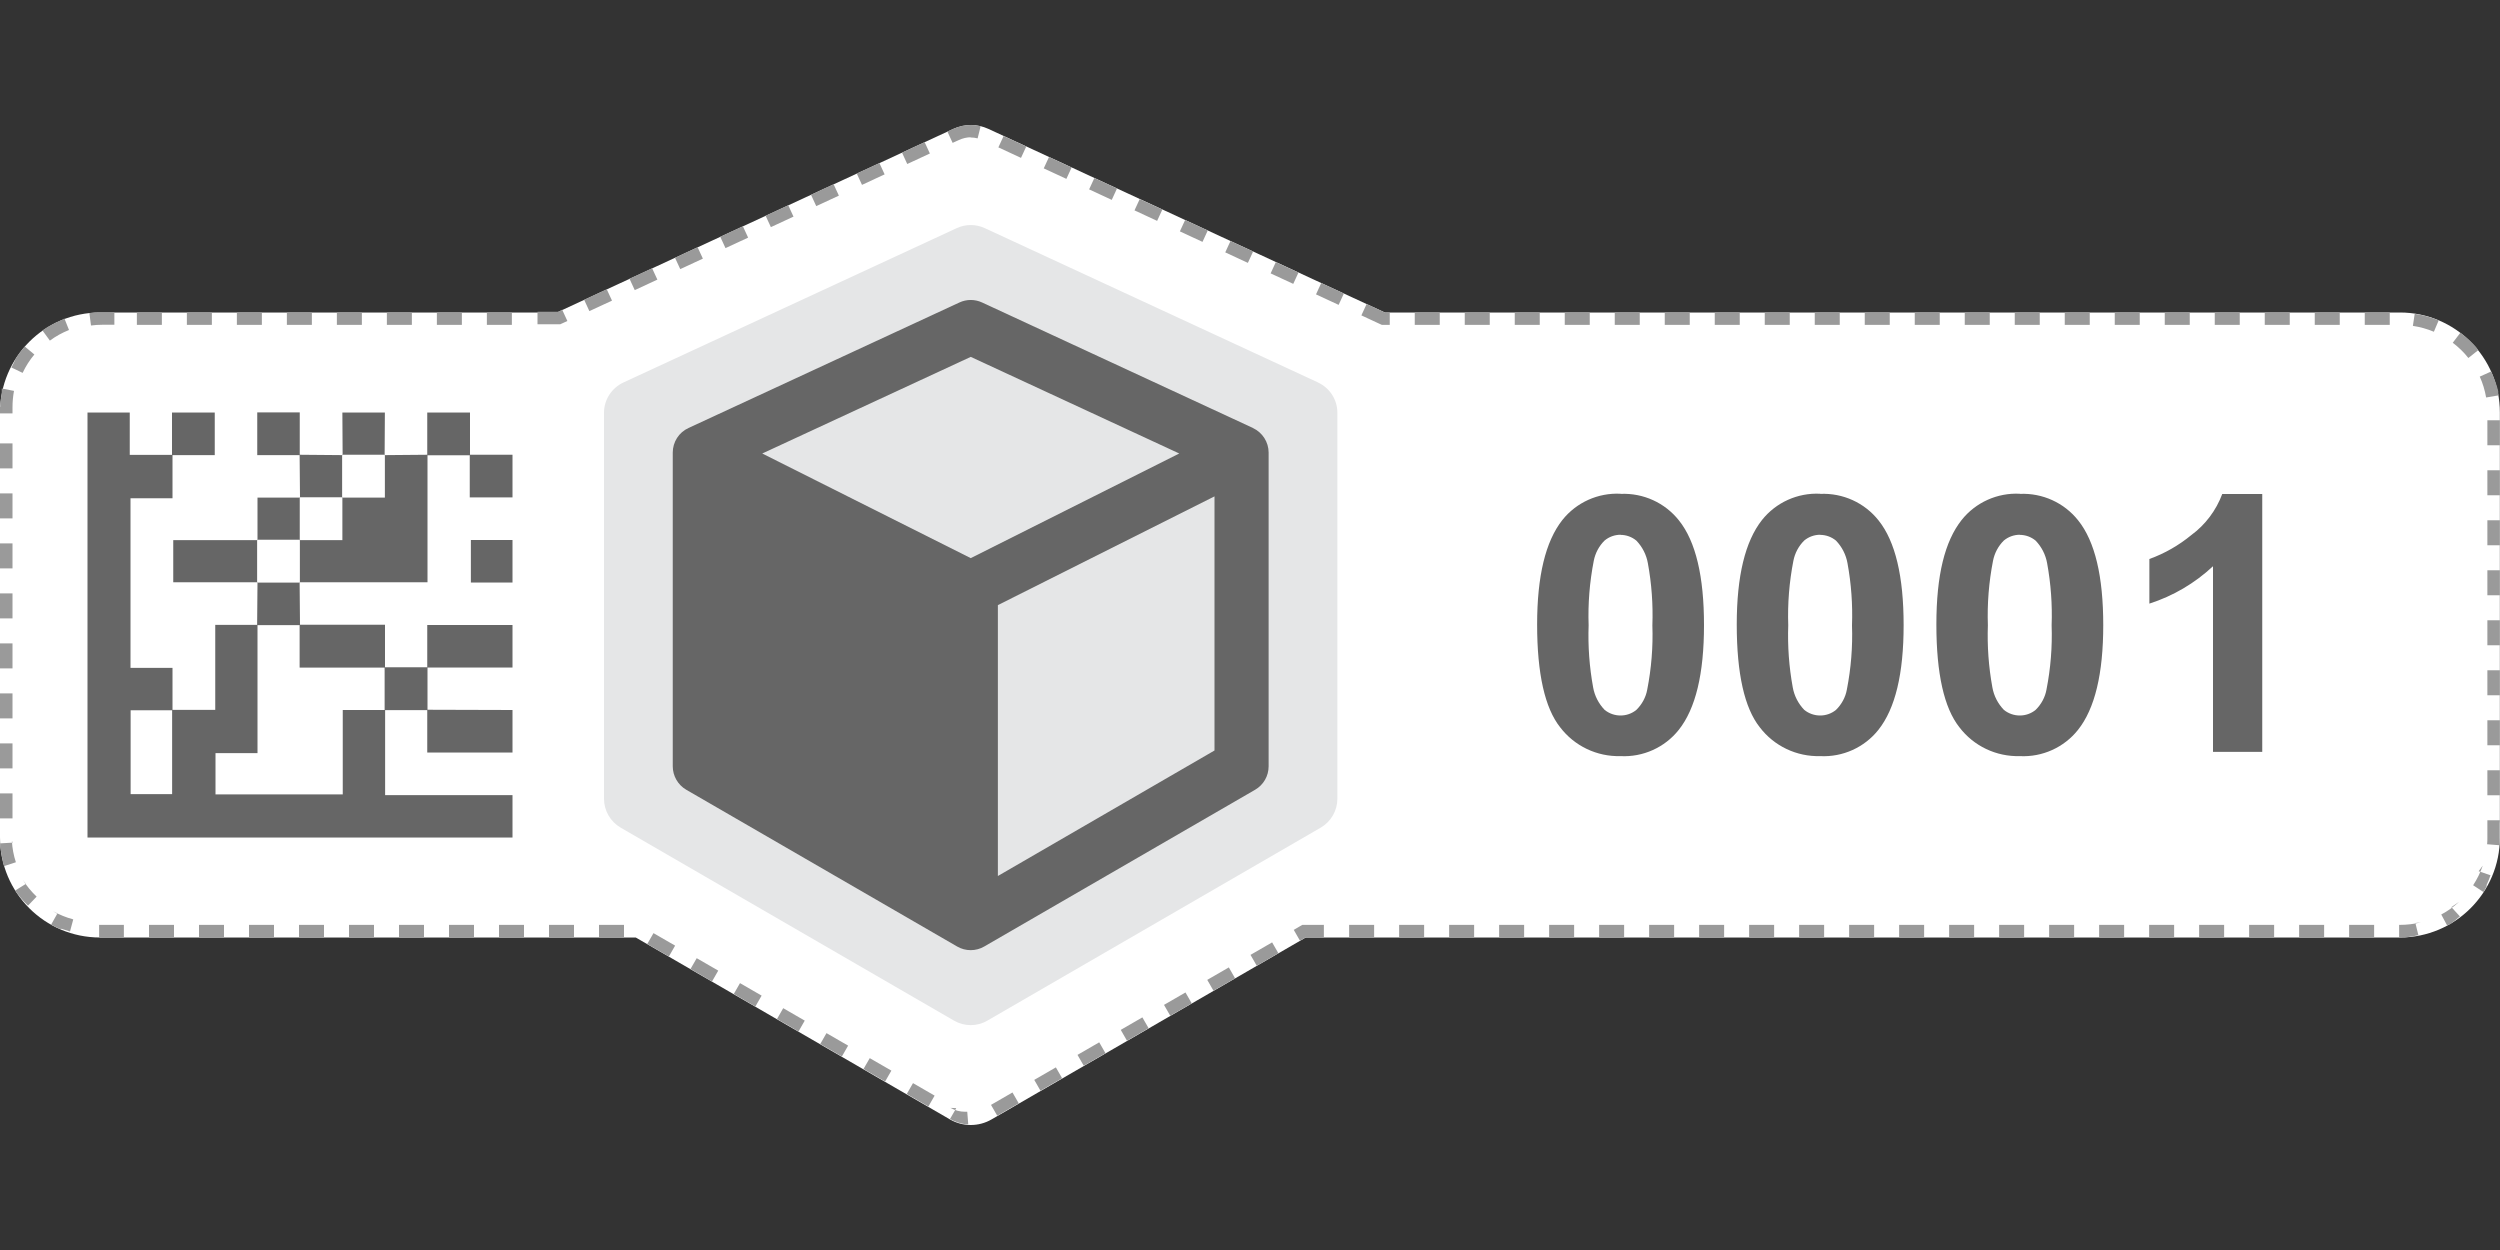
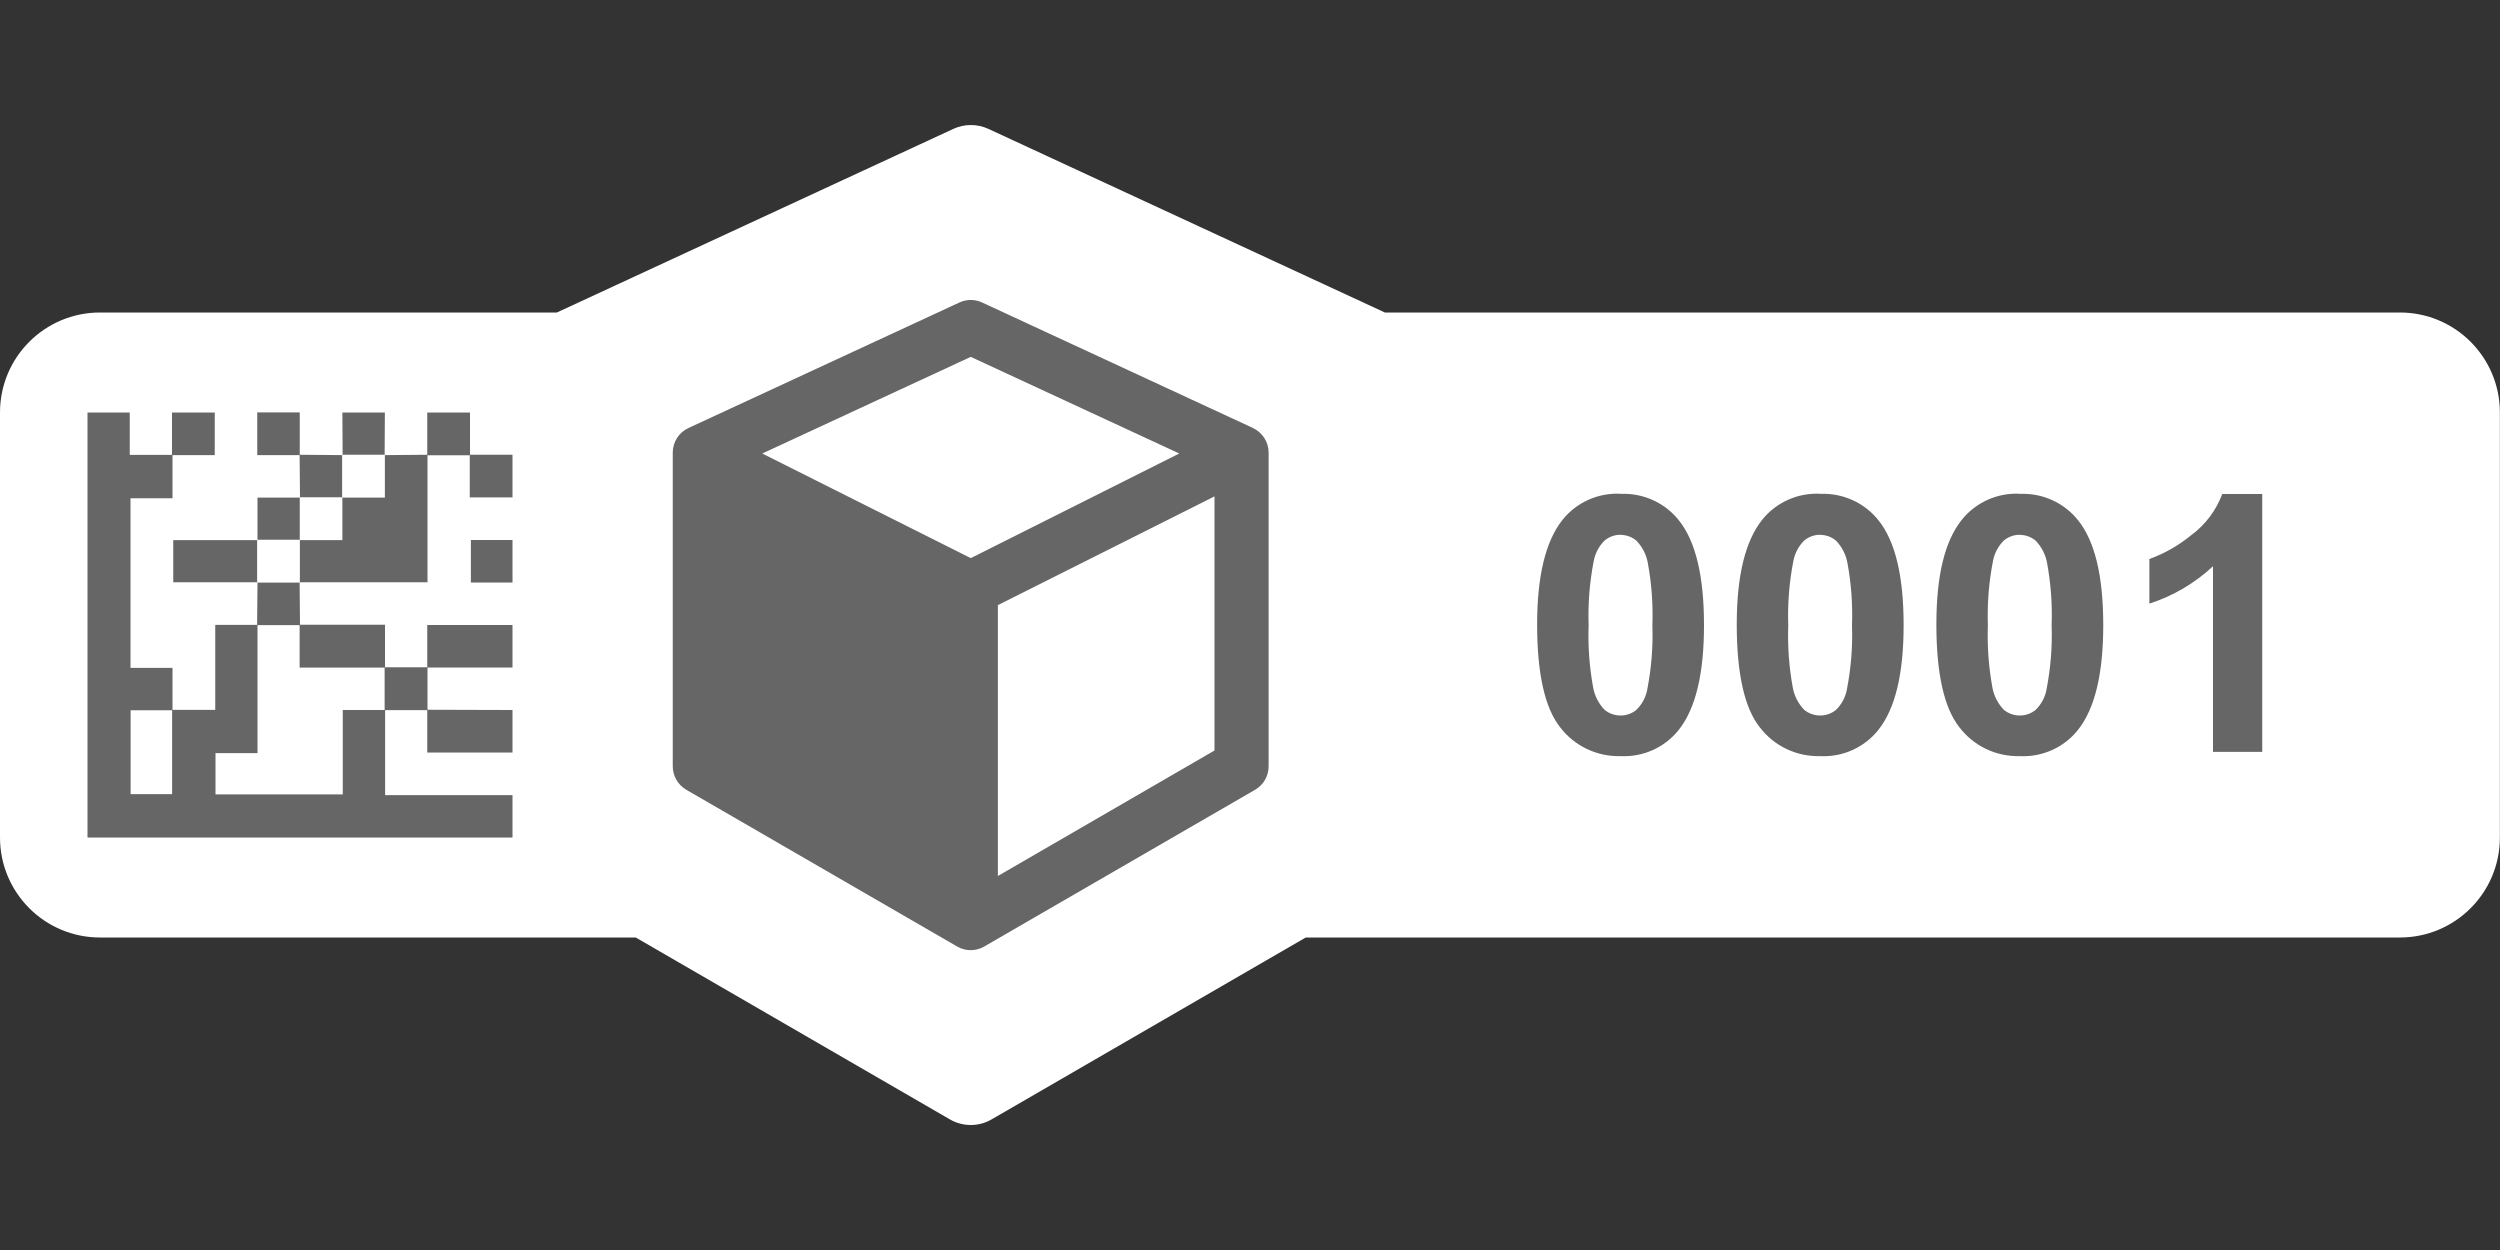
<svg xmlns="http://www.w3.org/2000/svg" id="STYLES" viewBox="0 0 200 100">
  <rect x="0" y="0" width="200" height="100" fill="#333333" stroke="none" />
  <defs>
    <style>.cls-1{fill:#666;}.cls-1,.cls-2,.cls-3,.cls-4{stroke-width:0px;}.cls-2{fill:#fff;}.cls-3{fill:#e5e6e7;}.cls-4{fill:#9a9a9a;}</style>
  </defs>
  <path class="cls-2" d="m192,25h-81.21l-31.72-14.69c-.89-.41-1.91-.41-2.8,0l-31.72,14.69H8c-4.42,0-8,3.58-8,8v34c0,4.42,3.58,8,8,8h42.86l25.13,14.55c1.03.6,2.31.6,3.34,0l25.13-14.55h87.53c4.42,0,8-3.58,8-8v-34c0-4.42-3.58-8-8-8Z" />
-   <path class="cls-3" d="m105.45,30.6l-26.67-12.35c-.71-.33-1.53-.33-2.24,0l-26.67,12.35c-.94.44-1.55,1.38-1.55,2.42v30.88c0,.95.51,1.83,1.33,2.31l26.67,15.44c.83.48,1.85.48,2.67,0l26.67-15.44c.82-.48,1.33-1.36,1.33-2.31v-30.88c0-1.04-.6-1.98-1.55-2.42Z" />
  <path class="cls-1" d="m129.65,39.51c1.81-.08,3.55.71,4.67,2.13,1.34,1.68,2,4.47,2,8.37s-.67,6.68-2.02,8.38c-1.12,1.41-2.86,2.19-4.65,2.1-1.89.05-3.69-.8-4.84-2.31-1.22-1.54-1.84-4.28-1.84-8.22,0-3.87.67-6.65,2.02-8.36,1.12-1.41,2.86-2.19,4.65-2.1Zm0,3.27c-.47,0-.92.16-1.28.46-.45.44-.75,1.01-.87,1.63-.33,1.69-.47,3.42-.41,5.15-.06,1.66.06,3.33.36,4.97.12.68.44,1.3.92,1.8.74.6,1.81.6,2.54,0,.45-.44.76-1.01.87-1.63.33-1.69.47-3.41.41-5.13.06-1.66-.06-3.33-.36-4.97-.12-.68-.44-1.31-.92-1.81-.36-.3-.81-.46-1.27-.46h0Zm15.97-3.27c1.81-.08,3.55.71,4.67,2.13,1.34,1.68,2,4.47,2,8.37s-.67,6.68-2.02,8.38c-1.12,1.41-2.86,2.19-4.65,2.1-1.89.05-3.69-.8-4.84-2.31-1.22-1.54-1.84-4.28-1.84-8.22,0-3.87.67-6.65,2.02-8.36,1.12-1.41,2.86-2.19,4.65-2.1Zm0,3.27c-.47,0-.92.16-1.28.46-.45.44-.75,1.01-.87,1.63-.33,1.69-.47,3.42-.41,5.15-.06,1.66.06,3.33.36,4.97.12.68.44,1.3.92,1.8.74.6,1.81.6,2.54,0,.45-.44.76-1.01.87-1.63.33-1.69.47-3.41.41-5.13.06-1.66-.06-3.33-.36-4.97-.12-.68-.44-1.31-.92-1.81-.36-.3-.81-.46-1.27-.46h0Zm15.97-3.27c1.81-.08,3.55.71,4.67,2.13,1.34,1.68,2,4.47,2,8.37,0,3.89-.67,6.68-2.02,8.38-1.12,1.41-2.86,2.19-4.65,2.1-1.89.05-3.69-.8-4.84-2.31-1.22-1.54-1.84-4.28-1.84-8.22s.67-6.65,2.02-8.36c1.12-1.41,2.86-2.19,4.65-2.1Zm0,3.27c-.47,0-.92.16-1.28.46-.45.44-.75,1.01-.87,1.63-.33,1.69-.47,3.42-.41,5.15-.06,1.66.06,3.33.36,4.97.12.68.44,1.3.92,1.8.74.6,1.81.6,2.54,0,.45-.44.76-1.01.87-1.63.33-1.69.47-3.41.41-5.13.06-1.66-.06-3.33-.36-4.97-.12-.68-.44-1.31-.92-1.81-.36-.3-.81-.46-1.27-.46h0Zm19.39,17.37h-3.94v-14.85c-1.46,1.36-3.19,2.38-5.09,2.99v-3.57c1.22-.44,2.35-1.09,3.35-1.91,1.13-.83,1.99-1.98,2.48-3.29h3.2v20.64Z" />
  <path class="cls-1" d="m41,63.6v3.4H7s0-34,0-34h3.38v3.39h3.42v3.47h-3.36v13.57h3.36v3.39h-3.35v6.71h3.32v-6.74h3.45v-6.8h3.38v10.26h-3.36v3.3h10.18v-6.75h3.39v6.81h10.19Zm-6.82-10.19v-3.41h6.82v3.4h-6.82Zm0,3.37l6.82.02v3.4h-6.82v-3.42h0Zm-20.42-20.37v-3.41h3.42v3.41h-3.42Zm10.24,0h-3.42v-3.42h3.4v3.42h.01Zm3.41,0l-.02-3.41h3.4l-.02,3.41.03-.03h-3.43l.03.03h0Zm6.77,0v-3.41h3.42v3.42s-3.42,0-3.42,0h0Zm3.4-.03h3.42v3.41h-3.42v-3.41h0Zm3.42,10.22h-3.33v-3.4h3.33v3.4h0Zm-20.4-.02h-6.74v-3.37h6.74l-.03-.03v3.43l.03-.03h0Zm3.37-10.2l3.43.03-.03-.03v3.43l.03-.03h-3.43l.03.03-.03-3.43h0Zm-3.37,6.83v-3.4h3.41l-.03-.03v3.43l.03-.03h-3.43l.03.03h0Zm3.4,6.8h-3.43l.03-3.43-.03.03h3.43l-.03-.03.03,3.43h0Zm6.77-13.6l3.43-.03v10.2h-10.24l.03.03v-3.43l-.03.03h3.43v-3.43l-.03.03h3.43v-3.43l-.03.03h0Zm.03,17h-6.83v-3.43h6.83v3.43h0Zm-.03,3.4v-3.43h3.43v3.43h-3.43Z" />
  <path class="cls-1" d="m100.24,34.24l-21.67-10.04c-.58-.27-1.24-.27-1.82,0l-21.67,10.04c-.77.35-1.26,1.12-1.26,1.97v25.09c0,.77.41,1.49,1.08,1.88l21.67,12.54c.67.39,1.5.39,2.17,0l21.67-12.54c.67-.39,1.08-1.1,1.08-1.88v-25.09c0-.84-.49-1.61-1.26-1.97Zm-22.58,10.41l-16.68-8.37,16.68-7.73,16.68,7.73-16.68,8.37Zm19.5,15.39l-17.33,10.04v-21.67l17.33-8.7v20.33Z" />
-   <path class="cls-4" d="m77.67,10c-.48,0-.96.1-1.4.31h0s0,0-.02,0h0s-.01,0-.02.01h0s0,0,0,0h0s0,0,0,0h0s0,0,0,0h0s0,0,0,0h-.01s0,0,0,0l-.43.2.42.91.5-.23c.31-.14.64-.22.98-.22v-1h0Zm-3.72,1.38s-1.29.6-1.7.79h0s0,0,0,0h0s0,0,0,0h0s0,0,0,0h0s0,0,0,0h0s0,0,0,0l-.09.04.42.91,1.81-.84-.42-.91h0Zm-3.63,1.68l-1.78.82s0,0,0,0h0s0,0,0,0h0s0,0,0,0h0s0,0,0,0h0s0,0,0,0h0s0,0,0,0h0s0,0,0,0h0s0,0,0,0h0s0,0,0,0h0s0,0,0,0h0s0,0,0,0h0s0,0,0,0h0s0,0,0,0h0s0,0,0,0h0s0,0,0,0h0s0,0,0,0h0s0,0,0,0h0s0,0,0,0h0s0,0,0,0h0s0,0,0,0h0s0,0,0,0h0s.42.91.42.91l1.81-.84-.42-.91h0Zm-3.63,1.68l-.59.27s0,0,0,0h0c-.53.25-1.22.57-1.22.57l.42.91,1.81-.84-.42-.91h0Zm-3.63,1.68l-1.81.84.42.91,1.81-.84-.42-.91h0Zm-3.63,1.68s-.37.17-.78.36h0s0,0,0,0l-1.03.48.42.91,1.81-.84-.42-.91h0Zm-3.63,1.68s-.44.2-.88.41h0s0,0,0,0l-.92.43.42.91,1.81-.84-.42-.91h0Zm-3.63,1.68l-1.81.84.42.91,1.81-.84-.42-.91h0Zm-3.63,1.68l-1.33.62s0,0,0,0h0c-.27.13-.48.22-.48.22l.42.91,1.81-.84-.42-.91h0Zm-3.63,1.68l-.26.12h0s0,0,0,0c0,0,0,0,0,0h0s0,0,0,0h0s0,0,0,0h0s0,0,0,0h0s0,0,0,0h0s0,0,0,0h0s0,0,0,0h0s0,0,0,0h0s0,0,0,0h0s0,0,0,0h0s0,0,0,0h0s0,0,0,0h0s0,0,0,0h0s0,0,0,0h0s0,0,0,0h0s0,0,0,0h0s0,0,0,0h0s0,0,0,0h0s0,0,0,0h0s0,0,0,0h0s0,0-.01,0h0s-.01,0-.02,0h0s-.02,0-.02,0h-1.6v1h1.82l.2-.09.37-.17-.42-.91h0Zm-3.96.17h-2v1h2v-1h0Zm-4,0h-2v1h2v-1h0Zm-4,0h-2v1h2v-1h0Zm-4,0h-2v1h2v-1h0Zm-4,0h-2v1h2v-1h0Zm-4,0h-2v1h2v-1h0Zm-4,0h-2v1h2v-1h0Zm-4,0h-2v1h2v-1h0Zm-4,0h-.95s0,0-.01,0c0,0,0,0,0,0,0,0,0,0-.01,0,0,0,0,0,0,0,0,0,0,0-.01,0,0,0,0,0,0,0,0,0,0,0-.01,0,0,0,0,0,0,0,0,0,0,0,0,0,0,0,0,0,0,0,0,0,0,0-.01,0,0,0,0,0,0,0,0,0,0,0,0,0,0,0,0,0,0,0,0,0,0,0-.01,0,0,0,0,0,0,0,0,0,0,0-.01,0,0,0,0,0,0,0,0,0,0,0-.01,0,0,0,0,0,0,0,0,0,0,0-.01,0h0s0,0,0,0c0,0,0,0,0,0,0,0,0,0-.01,0,0,0,0,0,0,0,0,0,0,0,0,0,0,0,0,0,0,0,0,0,0,0,0,0,0,0,0,0,0,0,0,0,0,0,0,0,0,0,0,0,0,0,0,0,0,0,0,0,0,0,0,0,0,0,0,0,0,0,0,0,0,0,0,0,0,0,0,0,0,0,0,0,0,0,0,0,0,0,0,0,0,0,0,0,0,0,0,0,0,0,0,0,0,0,0,0,0,0,0,0,0,0,0,0,0,0,0,0,0,0,0,0-.01,0,0,0,0,0,0,0,0,0-.01,0-.02,0,0,0,0,0,0,0,0,0,0,0-.01,0,0,0,0,0,0,0,0,0,0,0,0,0,0,0,0,0,0,0-.24.01-.47.03-.71.06l.13.99c.3-.04.61-.06.92-.06h.95v-1h0Zm-3.93.57c-.39.16-.76.34-1.12.55,0,0,0,0,0,0,0,0-.01,0-.02.01,0,0,0,0,0,0,0,0,0,0,0,0,0,0,0,0,0,0,0,0,0,0,0,0,0,0,0,0,0,0,0,0,0,0,0,0,0,0,0,0,0,0,0,0,0,0,0,0,0,0,0,0,0,0,0,0,0,0,0,0,0,0,0,0,0,0,0,0,0,0,0,0,0,0,0,0,0,0,0,0,0,0,0,0,0,0,0,0,0,0,0,0,0,0,0,0,0,0,0,0,0,0,0,0,0,0,0,0,0,0,0,0,0,0,0,0,0,0,0,0,0,0,0,0,0,0,0,0,0,0,0,0,0,0,0,0,0,0,0,0,0,0,0,0,0,0,0,0,0,0,0,0,0,0,0,0,0,0-.01,0-.02.01,0,0,0,0,0,0,0,0-.01,0-.02.01,0,0,0,0,0,0-.15.09-.29.19-.44.3l.59.81c.47-.35.98-.63,1.53-.85l-.37-.93h0Zm-3.19,2.34c-.23.27-.44.56-.62.87,0,0,0,0,0,0,0,0,0,.01-.01.02,0,0,0,0,0,0,0,0,0,.01-.01.02,0,0,0,0,0,0,0,0,0,0,0,.01h0s0,0,0,0c0,0,0,0,0,0,0,0,0,0,0,0,0,0,0,0,0,0,0,0,0,0,0,0,0,0,0,0,0,0,0,0,0,0,0,0,0,0,0,0,0,0,0,0,0,.01-.01.02,0,0,0,0,0,0,0,0,0,.01-.01.02,0,0,0,0,0,0,0,0,0,.01-.01.02,0,0,0,0,0,0,0,0,0,0,0,0,0,0,0,0,0,0,0,0,0,0,0,0,0,0,0,0,0,0,0,0,0,0,0,0,0,0,0,0,0,0,0,0,0,0,0,0,0,0,0,0,0,0,0,0,0,0,0,0,0,0,0,0,0,0,0,0,0,0,0,0,0,0,0,0,0,0,0,0,0,0,0,0,0,0,0,0,0,0,0,0,0,0,0,0,0,0,0,0,0,0,0,0,0,0,0,0,0,0,0,0,0,0,0,0,0,.01-.01.02,0,0,0,0,0,0,0,0,0,0,0,0,0,0,0,0,0,0,0,0,0,0,0,0,0,0,0,0,0,0,0,0,0,0,0,.01,0,0,0,0,0,0,0,0,0,0,0,.01,0,0,0,0,0,0,0,0,0,0,0,0,0,0,0,0,0,0,0,0,0,0,0,0,0,0,0,0,0,0,0,0,0,0,0,.01,0,0,0,0,0,0,0,0,0,.01-.01.02,0,0,0,0,0,0,0,0,0,.01-.01.02,0,0,0,0,0,0,0,0,0,.01-.01.02,0,0,0,0,0,0,0,0,0,.01-.01.02h0c-.07.13-.13.26-.2.39l.9.43c.25-.53.56-1.02.94-1.47l-.77-.64h0Zm-1.69,3.58c-.04.23-.08.46-.1.69H.04s0,0,0,.01H.04s0,0,0,.01c0,0,0,0,0,0,0,.04,0,.08-.01.13,0,0,0,0,0,0,0,0,0,0,0,.01,0,0,0,0,0,0,0,0,0,0,0,.01,0,0,0,0,0,0,0,0,0,0,0,0,0,0,0,0,0,0,0,0,0,0,0,0,0,0,0,0,0,0,0,0,0,0,0,0,0,0,0,0,0,0,0,0,0,0,0,.01,0,0,0,0,0,0,0,0,0,0,0,.01,0,0,0,0,0,0,0,0,0,0,0,.01,0,0,0,0,0,0,0,.02,0,.03,0,.05,0,0,0,0,0,0,0,0,0,0,0,.01h0s0,0,0,.01c0,0,0,0,0,0,0,0,0,0,0,0h0s0,0,0,.01c0,0,0,0,0,0,0,0,0,0,0,0,0,0,0,0,0,0,0,0,0,0,0,0,0,0,0,0,0,0,0,0,0,0,0,0,0,0,0,0,0,0,0,0,0,0,0,0,0,0,0,0,0,0,0,0,0,0,0,0,0,0,0,0,0,0,0,0,0,0,0,0,0,0,0,0,0,0,0,0,0,0,0,.01,0,0,0,0,0,0,0,0,0,.02,0,.03,0,0,0,0,0,0,0,0,0,0,0,.01,0,0,0,0,0,0,0,0,0,0,0,0,0,0,0,0,0,0,0,0,0,0,0,0,0,0,0,0,0,0,0,0,0,0,0,0,0,0,0,0,0,0,0,0,0,0,0,0h0s0,.01,0,.01c0,0,0,0,0,0,0,0,0,0,0,0,0,0,0,0,0,0,0,0,0,0,0,0,0,0,0,0,0,0,0,0,0,0,0,0,0,0,0,0,0,0,0,0,0,0,0,0,0,0,0,0,0,0,0,0,0,0,0,0,0,0,0,0,0,0,0,0,0,0,0,0,0,0,0,0,0,0,0,0,0,.02,0,.03,0,0,0,0,0,0,0,0,0,0,0,0,0,0,0,0,0,0,0,0,0,0,0,0,0,0,0,0,0,0,0,0,0,0,0,0,0,0,0,0,0,0,0,0,0,0,0,0,0,0,0,0,0,0,0,0,0,0,0,0,0,0,0,0,0,0,0,0,0,0,0,0,0,0,0,0,0,0,0,0,0,0,0,0,0,0,0,0,0,0,0,0,0,0,0,0,0,0,0,0,0,0,0,0,0,0,0,0H0s0,.01,0,.01c0,0,0,0,0,0H0s0,.02,0,.02h0v.5h1v-.48c0-.44.04-.89.12-1.32l-.98-.19H.14Zm.86,3.99H0v2h1v-2h0Zm0,4H0v2h1v-2h0Zm0,4H0v2h1v-2h0Zm0,4H0v2h1v-2h0Zm0,4H0v2h1v-2h0Zm0,4H0v2h1v-2h0Zm0,4H0v2h1v-2h0Zm0,4H0v2h1v-2h0Zm.01,3.94l-1,.06c.03.48.1.94.21,1.39,0,0,0,0,0,0,0,0,0,.01,0,.02H.23s0,0,0,.01c0,0,0,0,0,0,0,0,0,.01,0,.02,0,0,0,0,0,0,0,0,0,0,0,.01,0,0,0,0,0,0,0,0,0,0,0,0,0,0,0,0,0,0,0,0,0,0,0,0,0,0,0,0,0,0,0,0,0,0,0,0,0,0,0,0,0,0,0,0,0,0,0,0,0,0,0,0,0,0,0,0,0,0,0,0,0,0,0,0,0,0,0,0,0,0,0,0,0,0,0,0,0,0,0,0,0,0,0,0,0,0,0,0,0,0,0,0,0,0,0,0,0,0,0,0,0,0,0,0,0,0,0,0,0,0,0,0,0,0,0,0,0,0,0,0,0,0,0,0,0,.01,0,0,0,0,0,0,0,0,0,0,0,.01,0,0,0,0,0,0,0,0,0,0,0,.01,0,0,0,0,0,0,0,0,0,0,0,.01,0,0,0,0,0,0,0,0,0,.02,0,.02,0,0,0,0,0,0,.03.11.06.21.09.31l.95-.31c-.18-.55-.29-1.13-.32-1.72h0Zm1.06,3.3l-.85.53s.06.09.09.14c0,0,0,0,0,0,0,0,0,0,0,0,0,0,0,0,0,0,0,0,.01.02.02.03,0,0,0,0,0,0,0,0,0,0,0,0,0,0,0,0,0,0,0,0,0,0,0,0,0,0,0,0,0,0,0,0,0,.01.01.02,0,0,0,0,0,0,0,0,0,0,0,0,0,0,0,0,0,0,0,0,0,0,0,0,0,0,0,0,0,0,0,0,.01.02.02.03,0,0,0,0,0,0,0,0,0,0,0,0,0,0,0,0,0,0,0,0,.01.02.02.03,0,0,0,0,0,0,0,0,0,0,0,0,0,0,0,0,0,0,0,0,0,0,0,0,0,0,0,0,0,0,0,0,0,.01.01.02,0,0,0,0,0,0,0,0,0,0,0,0,0,0,0,0,0,0,0,0,0,0,0,0,0,0,0,0,0,0,0,0,.01.02.02.02,0,0,0,0,0,0,0,0,0,0,0,0,0,0,0,0,0,0,0,0,.01.02.02.02,0,0,0,0,0,0,0,0,0,0,0,0,0,0,0,0,0,0,0,0,0,0,0,0,0,0,0,0,0,0,0,0,0,0,.01.01,0,0,0,0,0,0,0,0,0,0,0,0,0,0,0,0,0,0,0,0,0,0,0,0,0,0,0,0,0,0,0,0,.01.02.02.02,0,0,0,0,0,0,0,0,0,0,0,0,0,0,0,0,0,0,0,0,0,0,0,0,0,0,0,0,0,0,0,0,0,0,.01.01,0,0,0,0,0,0,0,0,0,0,0,0,0,0,0,0,0,0,0,0,0,0,0,0,0,0,0,0,0,0,0,0,0,0,.01.01,0,0,0,0,0,0,0,0,0,0,0,0,0,0,0,0,0,0,0,0,0,0,0,0,0,0,0,0,0,0,0,0,.01.02.02.02,0,0,0,0,0,0,0,0,0,0,0,0,0,0,0,0,0,0,0,0,.01.02.02.02,0,0,0,0,0,0,0,0,0,0,0,0,0,0,0,0,0,0,0,0,0,0,0,0,0,0,0,0,0,0,0,0,0,.01.01.02,0,0,0,0,0,0,0,0,0,0,0,0,0,0,0,0,0,0,0,0,0,0,0,0,0,0,0,0,0,0,0,0,.01.02.02.03,0,0,0,0,0,0,0,0,0,0,0,0,0,0,0,0,0,0,0,0,.01.02.02.03,0,0,0,0,0,0,0,0,0,0,0,0,0,0,0,0,0,0,0,.01.02.02.03.04,0,0,0,0,0,0,.01.01.02.02.03.04,0,0,0,0,0,0,.19.23.4.45.61.65l.69-.72c-.42-.4-.8-.86-1.11-1.35h0Zm2.51,2.39l-.49.87c.22.12.45.24.68.34,0,0,0,0,0,0,0,0,.01,0,.02,0,0,0,0,0,0,0,0,0,0,0,.01,0,0,0,0,0,0,0,0,0,0,0,.01,0,0,0,0,0,0,0,0,0,0,0,.01,0,0,0,0,0,0,0,0,0,0,0,0,0,0,0,0,0,0,0,0,0,0,0,.01,0,0,0,0,0,0,0,0,0,0,0,.01,0t0,0s0,0,0,0c0,0,0,0,0,0,0,0,0,0,0,0,0,0,0,0,0,0,0,0,0,0,0,0,0,0,0,0,0,0,0,0,0,0,0,0,0,0,0,0,0,0,0,0,0,0,0,0h0s0,0,0,0c0,0,0,0,0,0,0,0,0,0,0,0,0,0,0,0,0,0,0,0,0,0,0,0,0,0,0,0,0,0,0,0,0,0,0,0,0,0,0,0,0,0,0,0,0,0,0,0,0,0,0,0,0,0,0,0,0,0,0,0,0,0,0,0,0,0,0,0,0,0,0,0,0,0,0,0,0,0,0,0,0,0,0,0,0,0,0,0,0,0,0,0,0,0,0,0,0,0,0,0,0,0,0,0,0,0,0,0,0,0,0,0,0,0,0,0,0,0,0,0,0,0,0,0,0,0,0,0,0,0,0,0,0,0,0,0,0,0,0,0,0,0,0,0,0,0,0,0,0,0,0,0,0,0,0,0,0,0,0,0,0,0,0,0,0,0,0,0,0,0,0,0,0,0,0,0,0,0,0,0,0,0,0,0,0,0,0,0,0,0,0,0,0,0,0,0,0,0,0,0,0,0,0,0,0,0,0,0,0,0,0,0,0,0,0,0,0,0,0,0,0,0,0,0,0,0,0,0,0,0,0,0,.01,0,0,0,0,0,0,0,0,0,0,0,0,0,0,0,0,0,0,0,0,0,0,0,.01,0,0,0,0,0,0,0,0,0,.01,0,.02,0,0,0,0,0,0,0,0,0,0,0,.01,0,0,0,0,0,0,0,0,0,0,0,0,0,0,0,0,0,0,0,0,0,0,0,.01,0,0,0,0,0,0,0,0,0,.01,0,.02,0h0s.01,0,.02,0c0,0,0,0,0,0,.02,0,.04.01.06.02h0c.2.07.4.13.6.19l.26-.97c-.56-.15-1.11-.37-1.62-.66h0Zm3.35.89v1s.03,0,.05,0c0,0,0,0,0,0,0,0,0,0,0,0,0,0,0,0,.01,0h1.92v-1h-1.99Zm5.99,0h-2v1h2v-1h0Zm4,0h-2v1h2v-1h0Zm4,0h-2v1h2v-1h0Zm4,0h-2v1h2v-1h0Zm4,0h-2v1h2v-1h0Zm4,0h-2v1h2v-1h0Zm4,0h-2v1h2v-1h0Zm4,0h-2v1h2v-1h0Zm4,0h-2v1h2v-1h0Zm4,0h-2v1h2v-1h0Zm2.36.66l-.5.87s.71.41,1.22.71h0s0,0,.01,0l.5.29.5-.87-1.73-1h0Zm3.46,2l-.5.87,1.19.69s0,0,0,0h0c.29.17.53.31.53.31l.5-.87-1.73-1h0Zm3.46,2l-.5.87s1.73,1,1.73,1h0l.5-.87-1.73-1h0Zm3.46,2l-.5.87.46.27s0,0,0,0h.02s0,.01,0,.01h0s0,0,0,0h0s0,0,0,0h0s.01,0,.02.01h0s.02.02.04.02h0c.51.29,1.18.69,1.18.69l.5-.87-1.73-1h0Zm3.46,2l-.5.87,1.73,1,.5-.87-1.73-1h0Zm3.46,2l-.5.87,1.73,1,.5-.87-1.73-1h0Zm3.46,2l-.5.87,1.73,1,.5-.87-1.73-1h0Zm3.46,2l-.5.87c.39.22.81.36,1.24.42,0,0,0,0,0,0,0,0,0,0,0,0,0,0,0,0,0,0,0,0,0,0,0,0,0,0,0,0,0,0,0,0,0,0,0,0,0,0,0,0,0,0,0,0,0,0,0,0,0,0,0,0,0,0,0,0,0,0,0,0,0,0,0,0,0,0,0,0,0,0,0,0,0,0,0,0,0,0,0,0,0,0,0,0,0,0,0,0,0,0,0,0,0,0,0,0,0,0,0,0,0,0,0,0,0,0,0,0,0,0,0,0,0,0,0,0,0,0,0,0,0,0,0,0,0,0,0,0,0,0,0,0,0,0,0,0,0,0,0,0,0,0,0,0,0,0,0,0,0,0,0,0,0,0,0,0,0,0,0,0,0,0,0,0,0,0,0,0,0,0,0,0,0,0,0,0,0,0,0,0,0,0,0,0,0,0,0,0,0,0,0,0,0,0,0,0,0,0,0,0,0,0,0,0,0,0,0,0,0,0,0,0,0,0,0,0,0,0,0,0,0,0,0,0,0,0,0,0,0,0,0,0,0,0,0,0,0,0,0,0,0,0,0,0,0,0,0,0,0,0,0,0,0,0,0,0,0,0,0,0,0,0,0,0,0,0,0,0,0,0,0,0,0,0,0,0,0,0,0,0,0,0,0,0,0,0,0,0,0,0,0,0,0,0,0,0,0,0,0,0,0,0,0,0,0,0,0,0,0,0,0,0,0,0,0,0,0,0,0,0,0,0,0,0,0,0,0,0,0,0,0,0,0,0,0,0,0,0,0,0,0,0,0,0,0,0,0,0,0,0,0,0,0,0,0,0,0,0,0,0,0,0,0,0,0,0,0,0,0,0,0,0,0,0,0,0,0,0,0,0,0,0,0,0,0,0,0,0,0,0,0,0,0,0,0,0,0,0,0,0,0,0,0,0,0,0,0,0,0,0,0,0,0,0,0,0,0,0,0,0,0,0,0,0,0,0,0,0,0,0,0,0,0,0,0,0,0,0,0,0,0,0,0,0,0,0,0,0,0,0,0,0,0,0,0,0,0,0,0,0,0,0,0,0,0,0,0,0,0,0,0,0,0,0,0,0,0,0,0,0,0,0,0,0,0,0,0,0,0,0,0,0,0,0,0,0,0,0,0,0,0,0,0,0,0,0,0,0,0,0,0,0,0,0,0,0,0,0,0,0,0,0,0,0,0,0,0,0,0,0,0,0,0,0,0,0,0,0,0,0,0,0,0,0,0,0,0,0,0,0,0,0,0,0,0,0,0,0,0,0,0,0,0,0,0,0,0,0,0,0,0,0,0,0,0,0,0,0,0,0,0,0,0,0,0,0,0,0,0,0,0,0,0,0,0,0,0,0,0,0,0,0,0,0,0,0,0,0,0,0,0,0,0,0,0,0,0,0,0,0,0,0,0,0,0,0,0,0,0,0,0,0,0,0,0,0,0,0,0,0,0,0,0,0,0,0,0,0,0,0,0,0,0,0,0,0,0,0,0,0,0,0,0,0,0,0,0,0,0,0,0,0,0,0,0,0,0,0,0,0,0,0,0,0,0,0,0,0,0,0,0,0,0,0,0,0,0,0,0,0,0,0,0,0,0,0,0,0,0,0,0,0,0,0,0,0,0,0,0,0s0,0,0,0c0,0,0,0,.01,0h0s0,0,0,0c0,0,0,0,0,0,0,0,0,0,0,0,0,0,0,0,0,0,0,0,0,0,0,0,0,0,0,0,0,0,0,0,0,0,0,0,0,0,0,0,0,0,0,0,0,0,0,0,0,0,0,0,.01,0,0,0,0,0,0,0,0,0,0,0,0,0,0,0,0,0,0,0,0,0,0,0,0,0,0,0,0,0,0,0,.07,0,.13,0,.2,0l-.08-1c-.06,0-.12,0-.18,0-.41,0-.81-.11-1.16-.31h0Zm4.51-1.26l-1.73,1,.5.87s1.22-.71,1.61-.93h0s0,0,0,0h0s0,0,0,0l.11-.06-.5-.87h0Zm3.46-2l-1.73,1,.5.87,1.24-.72c.28-.16.49-.28.49-.28l-.5-.87h0Zm3.46-2l-1.73,1,.5.87.7-.4c.48-.28,1.04-.6,1.04-.6l-.5-.87h0Zm3.46-2l-1.73,1,.5.87,1.73-1-.5-.87h0Zm3.46-2l-1.73,1,.5.87s.29-.17.62-.36h.01s0,0,0,0l1.09-.63-.5-.87h0Zm3.46-2l-1.73,1,.5.87s.95-.55,1.44-.83h.01s0,0,0,0l.28-.16-.5-.87h0Zm3.46-2l-1.73,1,.5.87,1.73-1-.5-.87h0Zm4.16-1.4h-1.74l-.23.13-.46.27.5.87.44-.26s0,0,0,0h0s0,0,0,0h0s0,0,0,0h0s0,0,0,0h0s0,0,0,0h1.47v-1h0Zm4,0h-2v1h2v-1h0Zm4,0h-2v1h2v-1h0Zm4,0h-2v1h2v-1h0Zm4,0h-2v1h2v-1h0Zm4,0h-2v1h2v-1h0Zm4,0h-2v1h2v-1h0Zm4,0h-2v1h2v-1h0Zm4,0h-2v1h2v-1h0Zm4,0h-2v1h2v-1h0Zm4,0h-2v1h2v-1h0Zm4,0h-2v1h2v-1h0Zm4,0h-2v1h2v-1h0Zm4,0h-2v1h2v-1h0Zm4,0h-2v1h2v-1h0Zm4,0h-2v1h2v-1h0Zm4,0h-2v1h2v-1h0Zm4,0h-2v1h2v-1h0Zm4,0h-2v1h2v-1h0Zm4,0h-2v1h2v-1h0Zm4,0h-2v1h2v-1h0Zm4,0h-2v1h2v-1h0Zm3.74-.2c-.55.13-1.11.2-1.68.2h-.06v1h.06s0,0,.01,0c0,0,0,0,0,0,0,0,0,0,.01,0,0,0,0,0,0,0,0,0,0,0,.01,0,0,0,0,0,0,0,0,0,0,0,.01,0,0,0,0,0,0,0,0,0,0,0,.01,0h0s.02,0,.02,0c0,0,0,0,0,0,0,0,0,0,.01,0,0,0,0,0,0,0,0,0,.02,0,.02,0h0s0,0,.01,0c0,0,0,0,0,0,0,0,.02,0,.02,0,0,0,0,0,0,0,0,0,0,0,.01,0,0,0,0,0,0,0,0,0,0,0,.01,0,0,0,0,0,0,0,0,0,0,0,.01,0,0,0,0,0,0,0,0,0,0,0,.01,0,0,0,0,0,0,0,0,0,0,0,.01,0h0s0,0,.01,0c0,0,0,0,0,0,0,0,0,0,.01,0,0,0,0,0,0,0,0,0,.02,0,.02,0,0,0,0,0,0,0,0,0,0,0,.01,0,0,0,0,0,0,0,0,0,0,0,.01,0,0,0,0,0,0,0,0,0,0,0,.01,0,0,0,0,0,0,0,0,0,0,0,.01,0,0,0,0,0,0,0,0,0,0,0,.01,0,0,0,0,0,0,0,0,0,0,0,.01,0,0,0,0,0,0,0,0,0,0,0,.01,0,0,0,0,0,0,0,0,0,0,0,.01,0,0,0,0,0,0,0,0,0,0,0,.01,0,0,0,0,0,0,0,0,0,0,0,.01,0,0,0,0,0,0,0,0,0,0,0,0,0,0,0,0,0,0,0,0,0,0,0,0,0,0,0,0,0,0,0,0,0,0,0,.01,0,0,0,0,0,0,0,0,0,0,0,0,0,0,0,0,0,0,0,0,0,0,0,0,0,0,0,0,0,0,0,0,0,0,0,.01,0,0,0,0,0,0,0,0,0,0,0,0,0,0,0,0,0,0,0,0,0,0,0,0,0,0,0,0,0,0,0,0,0,0,0,0,0,0,0,0,0,0,0,0,0,0,0,0,0,0,0,0,0,0,0,0,0,0,0,0,0,0,0,0,0,0,0,0,0,0,0,0,0,0,0,0,0,0,0,0,0,0,0,0,0,0,0,0,0,0,0,0,0,0,0,0,0,0,0,0,0,0,0,0,0,0,0,0,0,0,0,0,0,0,0,0,0,0,0,0,0,0,0,0,0,0,0,0,0,0,0,0,0,0,0,0,0,0,0,0,0,0,0,0,0,0,0,0,0,0,0,0,0,0,0,0,0,0,0,0,0,0,0,0,0,0,0,0,0,0,0,0,0,0,0,0,0,0,0,0,0,0,0,0,0,0,0,0,0,0,0,0,0,0,0,0,0,0,0,0,0,0,0,0,0,0,0,0,0,0,0,0,0,0,0,0,0,0,0,0,0,0,0,0,0,0,0,0,0,0,0,0,0,0,0,0,0,0,0,0,0,0,0,0,0,0,0,0,0,0,0,0,0,0,0,0,0,0,0,0,0,0,0,0,0,0,0,0,0,.01,0,0,0,0,0,0,0,0,0,.01,0,.02,0,0,0,0,0,0,0,0,0,0,0,.01,0,0,0,0,0,0,0,0,0,.01,0,.02,0,0,0,0,0,0,0,0,0,0,0,.01,0,0,0,0,0,0,0,0,0,.01,0,.02,0,0,0,0,0,0,0,0,0,0,0,.01,0,0,0,0,0,0,0,.01,0,.02,0,.04,0h0c.34-.04.67-.1,1-.18l-.24-.97h0Zm3.05-1.64c-.43.4-.91.74-1.42,1.01l.47.88s.09-.05.13-.07c0,0,0,0,0,0,0,0,.01,0,.02-.01,0,0,0,0,0,0,0,0,0,0,.01,0,0,0,0,0,0,0,0,0,0,0,0,0,0,0,0,0,0,0,0,0,0,0,.01,0,0,0,0,0,0,0,0,0,0,0,0,0,0,0,0,0,0,0,0,0,0,0,0,0,0,0,0,0,0,0,0,0,0,0,0,0,0,0,0,0,0,0,0,0,0,0,0,0,0,0,0,0,0,0,0,0,0,0,0,0,0,0,0,0,0,0,0,0,0,0,0,0,0,0,0,0,0,0,0,0,0,0,0,0,0,0,0,0,0,0,0,0,0,0,0,0,0,0,0,0,0,0,0,0,0,0,0,0,0,0,0,0,0,0,0,0,0,0,0,0,0,0,0,0,0,0,0,0,0,0,0,0,0,0,0,0,0,0,0,0,0,0,0,0,0,0,0,0,0,0,0,0,0,0,0,0,0,0,0,0,0,0,0,0,0,0,0,0,0,0,0,0,0,0,0,0,0,0,0,0,0,0,0,0,0,0,0,0,0,0,0,0,0,0,0,0,0,0,0,0,0,0,0,0,0,0,0,0,0,0,0,0,0,0,0,0,0,0,0,0,0,0,0,0,0,0,0,0,0,0,0,0,0,0,0,0,0,0,0,0,0,0,0,0,0,0,0,0,0,0,0,0,0,0,0,0,0,0,0,0,0,0,0,0,0,0,0,0,0,0,0,0,0,0,0,0,0,0,0,0,0,0,0,0,0,0,0,0,0,0,0,0,0,0,0,0,0,0,0,0,0,0,0,0,0,0,0,0,0,0,0,0,0,0,0,0,0,0,0,0,0,0,0,0,0,0,.01,0,.02-.01,0,0,0,0,0,0,0,0,0,0,0,0,0,0,0,0,0,0,0,0,0,0,0,0,0,0,0,0,0,0,0,0,0,0,0,0,0,0,0,0,0,0,0,0,0,0,0,0,0,0,0,0,0,0,0,0,0,0,0,0,0,0,0,0,0,0,0,0,0,0,0,0,0,0,0,0,0,0,0,0,0,0,0,0,0,0,0,0,0,0,0,0,0,0,0,0,0,0,0,0,0,0,0,0,0,0,0,0,0,0,0,0,0,0,0,0,0,0,0,0,0,0,0,0,0,0,0,0,0,0,0,0,0,0,0,0,0,0,0,0,0,0,0,0,0,0,0,0,0,0,0,0,0,0,0,0,0,0,0,0,0,0,0,0,0,0,0,0,0,0,0,0,0,0,0,0,0,0,0,0,0,0,0,0,0,0,0,0,0,0,0,0,0,0,0,0,0,0,0,0,0,0,0,0,0,0,0,0,0,0,0,0,0,0,0,0,0,0,0,0,0,0,0,0,0,0,0,0,0,0,0,0,0,0,0,0,0,0,0,0,0,0,0,0,0,0,0,0,0,0,0,0,0,0,0,0,0,0,0,0,0,0,0,0,0,0,0,0,0,0,0,0,0,0,0,0,0,0,0,0,0,0,0,0,0,0,0,0,0,0,0,0,0,0,0,0,0,0,0,0,0,0,0,0,0,0,0,0,0,0,0,0,0,0,0,0,0,0,0,0,0,0,0,0,0,0,0,0,0,0,0,0,0,0,0,0,0,0,0,0,0,0,0,0,0,0,0,0,0,0,0,0,0,0,0,0,0,0,0,0,0,0,.01,0,.02-.01,0,0,0,0,0,0,0,0,0,0,.01,0h0s0,0,0,0c0,0,0,0,0,0,0,0,0,0,.01,0,0,0,0,0,0,0,0,0,0,0,0,0,0,0,0,0,0,0,0,0,0,0,.01,0h0s.03-.02.04-.03h0c.26-.19.51-.39.74-.6l-.68-.74h0Zm1.9-2.9c-.19.55-.45,1.08-.77,1.57l.84.55s0,0,0,0c0,0,0,0,0,0,0,0,0,0,0,0,0,0,0,0,0,0,0,0,0,0,0,0,0,0,0,0,0,0,0,0,0,0,0,0,0,0,0,0,0,0,0,0,0,0,0,0,0,0,0,0,0,0,0,0,0,0,0,0,0,0,0,0,0,0,0,0,0,0,0,0,0,0,0,0,0,0,0,0,0,0,0,0,0,0,0,0,0,0,0,0,0,0,0,0,0,0,0,0,0,0,0,0,0,0,0,0,0,0,0,0,0,0,0,0,0,0,0,0,0,0,0,0,0,0,0,0,0,0,0,0,0,0,0,0,0,0,0,0,0,0,0,0,0,0,0,0,0,0,0,0,0,0,0,0,0,0,0,0,0,0,0,0,0,0,0,0,0,0,0,0,0-.01,0,0,0,0,0,0,0,0,0,0,0,0,0,0,0,0,0,0,0,0,0,0,0,0,0,0,0,0,0,0,0,0,0,0,0,0,0,0,0,0,0,0,0,0,0,0,0-.01,0,0,0,0,0,0,0,0,0-.01.01-.02,0,0,0,0,0,0,.04-.07.08-.14.12-.21h0s.04-.08.06-.12h0s.02-.04.03-.05c0,0,0,0,0,0,0,0,0-.01.01-.02,0,0,0,0,0,0,0,0,0-.01.01-.02,0,0,0,0,0,0,0,0,0,0,0-.01,0,0,0,0,0,0,0,0,0,0,0,0,0,0,0,0,0,0,0,0,0,0,0-.01,0,0,0,0,0,0,0,0,0,0,0,0,0,0,0,0,0,0,0,0,0,0,0-.01,0,0,0,0,0,0,0,0,0,0,0,0,0,0,0,0,0,0,0,0,0,0,0-.01,0,0,0,0,0,0,0,0,0-.01,0-.02,0,0,0,0,0,0,0,0,0,0,0,0,0,0,0,0,0,0,0,0,0,0,0,0,0,0,0,0,0,0,0,0,0,0,0,0,0,0,0,0,0,0,0,0,0,0,0,0,0,0,0,0,0,0,0,0,0,0,0,0,0,0,0,0,0,0,0,0,0,0,0,0,0,0,0,0,0,0,0,0,0,0,0,0,0,0,0,0,0,0,0,0,0,0,0,0,0,0,0,0,0,0,0,0,0,0,0,0,0,0,0,0,0,0,0,0,0,0,0,0,0,0,0,0,0,0,0,0,0,0,0,0,0,0,0,0,0,0,0,0,0,0,0,0,0,0,0,0,0,0,0,0,0,0,0,0,0,0,0,0,0,0,0,0,0,0,0,0,0,0,0,0,0,0,0,0,0,0,0,0,0,0,0,0,0,0,0,0,0,0,0,0,0,0,0,0,0,0,0,0,0,0,0,0,0,0,0,0,0,0,0,0,0,0,0,0,0,0,0,0,0,0,0,0,0,0,0,0,0,0,0,0,0,0,0,0,0,0,0,0,0,0,0,0,0,0,0,0,0,0,0,0,0,0,0,0,0-.01,0,0,0,0,0,0,0,0,0-.01,0-.02,0,0,0,0,0,0,0,0,0,0,0-.01,0,0,0,0,0,0,0,0,0,0,0-.01,0,0,0,0,0,0,0,0,0,0,0-.01,0,0,0,0,0,0,0,0,0-.01.01-.02,0,0,0,0,0,0,0,0,0-.01.01-.02,0,0,0,0,0,0,.11-.24.21-.48.29-.73l-.95-.32h0Zm1.37-3.63h-1v1.37c0,.18,0,.37-.02.55l1,.08s0-.1,0-.14c0,0,0,0,0,0,0,0,0,0,0,0,0,0,0,0,0,0,0,0,0-.02,0-.03,0,0,0,0,0,0,0,0,0,0,0,0,0,0,0,0,0,0,0,0,0-.02,0-.02,0,0,0,0,0,0,0,0,0,0,0,0,0,0,0,0,0,0,0,0,0,0,0,0,0,0,0,0,0,0,0,0,0,0,0,0,0,0,0,0,0,0,0,0,0,0,0,0,0,0,0,0,0,0,0,0,0,0,0,0,0,0,0,0,0,0,0,0,0,0,0,0,0,0,0,0,0-.01,0,0,0,0,0,0,0,0,0,0,0,0,0,0,0,0,0,0,0,0,0,0,0,0,0,0,0,0,0,0,0,0,0,0,0-.01,0,0,0,0,0,0,0,0,0,0,0,0,0,0,0,0,0,0,0,0,0,0,0,0,0,0,0,0,0,0,0,0,0,0,0-.01,0,0,0,0,0,0,0,0,0,0,0,0,0,0,0,0,0,0,0,0,0,0,0,0,0,0,0,0,0,0,0,0,0,0,0-.01,0,0,0,0,0,0,0,0,0,0,0,0,0,0,0,0,0,0,0,0,0,0,0,0,0,0,0,0,0,0,0,0,0,0,0-.01h0s0,0,0-.01c0,0,0,0,0,0,0,0,0,0,0,0,0,0,0,0,0,0,0,0,0,0,0-.01h0s0,0,0-.01c0,0,0,0,0,0,0,0,0,0,0,0,0,0,0,0,0,0,0,0,0,0,0,0,0,0,0,0,0,0,0,0,0,0,0-.01h0s0,0,0-.01h0s0,0,0-.01h0s0-.01,0-.02c0,0,0,0,0,0h0s0-.02,0-.02h0v-.02h0v-1.37h0Zm0-4h-1v2h1v-2h0Zm0-4h-1v2h1v-2h0Zm0-4h-1v2h1v-2h0Zm0-4h-1v2h1v-2h0Zm0-4h-1v2h1v-2h0Zm0-4h-1v2h1v-2h0Zm0-4h-1v2h1v-2h0Zm0-4h-1v2h1v-2h0Zm-.7-3.9l-.91.41c.24.53.41,1.09.51,1.67l.99-.17s-.02-.09-.02-.14h0s0-.02,0-.02c0,0,0,0,0,0,0,0,0-.02,0-.02,0,0,0,0,0,0,0,0,0,0,0-.01,0,0,0,0,0,0,0,0,0,0,0-.01,0,0,0,0,0,0,0,0,0,0,0-.01,0,0,0,0,0,0,0,0,0-.01,0-.02,0,0,0,0,0,0,0,0,0,0,0-.01,0,0,0,0,0,0,0,0,0,0,0,0,0,0,0,0,0,0,0,0,0,0,0-.01,0,0,0,0,0,0,0,0,0,0,0,0,0,0,0,0,0,0,0,0,0,0,0,0,0,0,0,0,0,0,0,0,0,0,0,0,0,0,0,0,0,0,0,0,0,0,0,0,0,0,0,0,0,0,0,0,0,0,0,0,0,0,0,0,0,0,0,0,0,0,0,0,0,0,0,0,0,0,0,0,0,0,0,0,0,0,0,0,0,0,0,0,0,0,0,0,0,0,0,0,0,0,0,0,0,0,0,0,0,0,0,0,0,0,0,0,0,0,0,0,0,0,0,0,0,0,0,0,0,0,0,0,0,0,0,0,0,0,0,0,0,0,0,0,0,0,0,0,0,0,0,0,0,0,0,0,0,0,0,0,0,0,0,0,0,0,0,0,0,0,0,0,0,0,0,0,0,0,0,0,0,0,0,0,0,0,0,0,0,0,0,0,0,0,0,0,0,0,0,0,0,0,0,0,0,0,0,0,0,0,0,0,0,0,0,0,0,0,0-.01,0-.02,0,0,0,0,0,0,0,0,0,0,0-.01,0,0,0,0,0,0,0,0,0,0,0,0,0,0,0,0,0,0,0,0,0,0,0-.01,0,0,0,0,0,0,0,0,0-.01,0-.02,0,0,0,0,0,0,0,0,0-.01,0-.02h0c-.11-.45-.27-.89-.45-1.31h0Zm-2.46-3.1l-.61.8c.46.35.89.76,1.25,1.22l.78-.62s0,0,0,0c0,0,0,0,0,0,0,0,0,0,0,0,0,0,0,0,0,0,0,0,0,0,0,0,0,0-.01-.02-.02-.02,0,0,0,0,0,0,0,0,0,0,0,0,0,0,0,0,0,0,0,0,0,0,0-.01h0s0,0,0-.01c0,0,0,0,0,0,0,0,0,0,0,0,0,0,0,0,0,0,0,0,0,0,0-.01,0,0,0,0,0,0,0,0-.01-.02-.02-.02,0,0,0,0,0,0,0,0,0,0,0-.01,0,0,0,0,0,0,0,0-.01-.02-.02-.02,0,0,0,0,0,0,0,0,0,0,0-.01,0,0,0,0,0,0,0,0-.01-.02-.02-.02,0,0,0,0,0,0,0,0,0,0,0-.01,0,0,0,0,0,0,0-.01-.02-.02-.03-.03,0,0,0,0,0,0,0,0,0,0,0-.01,0,0,0,0,0,0,0,0-.01-.02-.02-.02,0,0,0,0,0,0,0,0,0,0,0-.01h0s-.02-.02-.03-.04c0,0,0,0,0,0-.35-.39-.73-.74-1.14-1.06h0Zm-3.65-1.54l-.15.99c.58.09,1.14.24,1.68.47l.39-.92s0,0,0,0c0,0,0,0,0,0,0,0,0,0,0,0,0,0,0,0,0,0,0,0,0,0,0,0,0,0,0,0,0,0,0,0,0,0,0,0,0,0,0,0,0,0,0,0,0,0-.01,0h0s-.01,0-.02,0c0,0,0,0,0,0,0,0,0,0-.01,0h0c-.58-.24-1.19-.41-1.83-.5h0Zm-2-.09h-2v1h2v-1h0Zm-4,0h-2v1h2v-1h0Zm-4,0h-2v1h2v-1h0Zm-4,0h-2v1h2v-1h0Zm-4,0h-2v1h2v-1h0Zm-4,0h-2v1h2v-1h0Zm-4,0h-2v1h2v-1h0Zm-4,0h-2v1h2v-1h0Zm-4,0h-2v1h2v-1h0Zm-4,0h-2v1h2v-1h0Zm-4,0h-2v1h2v-1h0Zm-4,0h-2v1h2v-1h0Zm-4,0h-2v1h2v-1h0Zm-4,0h-2v1h2v-1h0Zm-4,0h-2v1h2v-1h0Zm-4,0h-2v1h2v-1h0Zm-4,0h-2v1h2v-1h0Zm-4,0h-2v1h2v-1h0Zm-4,0h-2v1h2v-1h0Zm-4,0h-2v1h2v-1h0Zm-5.85-.67l-.42.91,1.44.67.2.09h.63v-1h-.41l-1.44-.67h0Zm-3.63-1.68l-.42.91,1.81.84.42-.91-1.81-.84h0Zm-3.63-1.68l-.42.91,1.81.84.42-.91s-.3-.14-.65-.3h0s-.01,0-.02,0h0s0,0,0,0h0s0,0,0,0l-1.12-.52h0Zm-3.63-1.68l-.42.91,1.81.84.42-.91-1.81-.84h0Zm-3.63-1.68l-.42.91,1.81.84.42-.91-1.01-.47s0,0,0,0h0c-.42-.19-.8-.37-.8-.37h0Zm-3.63-1.68l-.42.91,1.81.84.42-.91-.53-.24s0,0,0,0h0c-.54-.25-1.28-.59-1.28-.59h0Zm-3.63-1.68l-.42.91,1.81.84.42-.91-1.81-.84h0Zm-3.63-1.68l-.42.91,1.81.84.42-.91s-.24-.11-.54-.25h0s0,0,0,0l-1.26-.59h0Zm-3.63-1.68l-.42.91,1.81.84.42-.91s-1.68-.78-1.81-.84h0s0,0,0,0h0s0,0,0,0h0s0,0,0,0h0s0,0,0,0h0s0,0,0,0h0s0,0,0,0h0s0,0,0,0h0s0,0,0,0h0Zm-2.64-.88v1c.19,0,.38.02.56.07l.24-.97c-.17-.04-.35-.07-.52-.09,0,0,0,0,0,0,0,0,0,0-.01,0,0,0,0,0,0,0-.01,0-.02,0-.03,0,0,0,0,0,0,0,0,0,0,0,0,0,0,0,0,0,0,0,0,0,0,0,0,0,0,0,0,0,0,0,0,0,0,0,0,0,0,0,0,0,0,0,0,0,0,0,0,0,0,0,0,0,0,0,0,0-.01,0-.02,0,0,0,0,0,0,0,0,0,0,0,0,0,0,0,0,0,0,0,0,0,0,0,0,0,0,0,0,0,0,0,0,0,0,0,0,0,0,0,0,0,0,0,0,0,0,0,0,0,0,0,0,0,0,0,0,0,0,0,0,0h0s0,0,0,0c0,0,0,0,0,0,0,0,0,0,0,0,0,0,0,0,0,0,0,0,0,0,0,0,0,0,0,0,0,0,0,0,0,0,0,0,0,0,0,0,0,0,0,0,0,0,0,0,0,0,0,0,0,0,0,0,0,0,0,0,0,0,0,0,0,0,0,0,0,0,0,0,0,0,0,0,0,0,0,0,0,0,0,0,0,0,0,0,0,0,0,0,0,0,0,0,0,0,0,0,0,0,0,0,0,0,0,0,0,0,0,0,0,0,0,0,0,0,0,0,0,0,0,0,0,0,0,0,0,0,0,0,0,0,0,0,0,0,0,0,0,0,0,0,0,0,0,0,0,0,0,0,0,0,0,0,0,0,0,0,0,0,0,0,0,0,0,0,0,0,0,0,0,0h0s0,0,0,0c0,0,0,0,0,0,0,0,0,0,0,0,0,0,0,0,0,0h0s0,0,0,0c0,0,0,0,0,0,0,0,0,0,0,0,0,0,0,0,0,0,0,0,0,0,0,0,0,0,0,0,0,0,0,0,0,0,0,0,0,0,0,0,0,0,0,0,0,0,0,0,0,0,0,0,0,0,0,0,0,0,0,0,0,0,0,0,0,0,0,0,0,0,0,0h0Z" />
</svg>